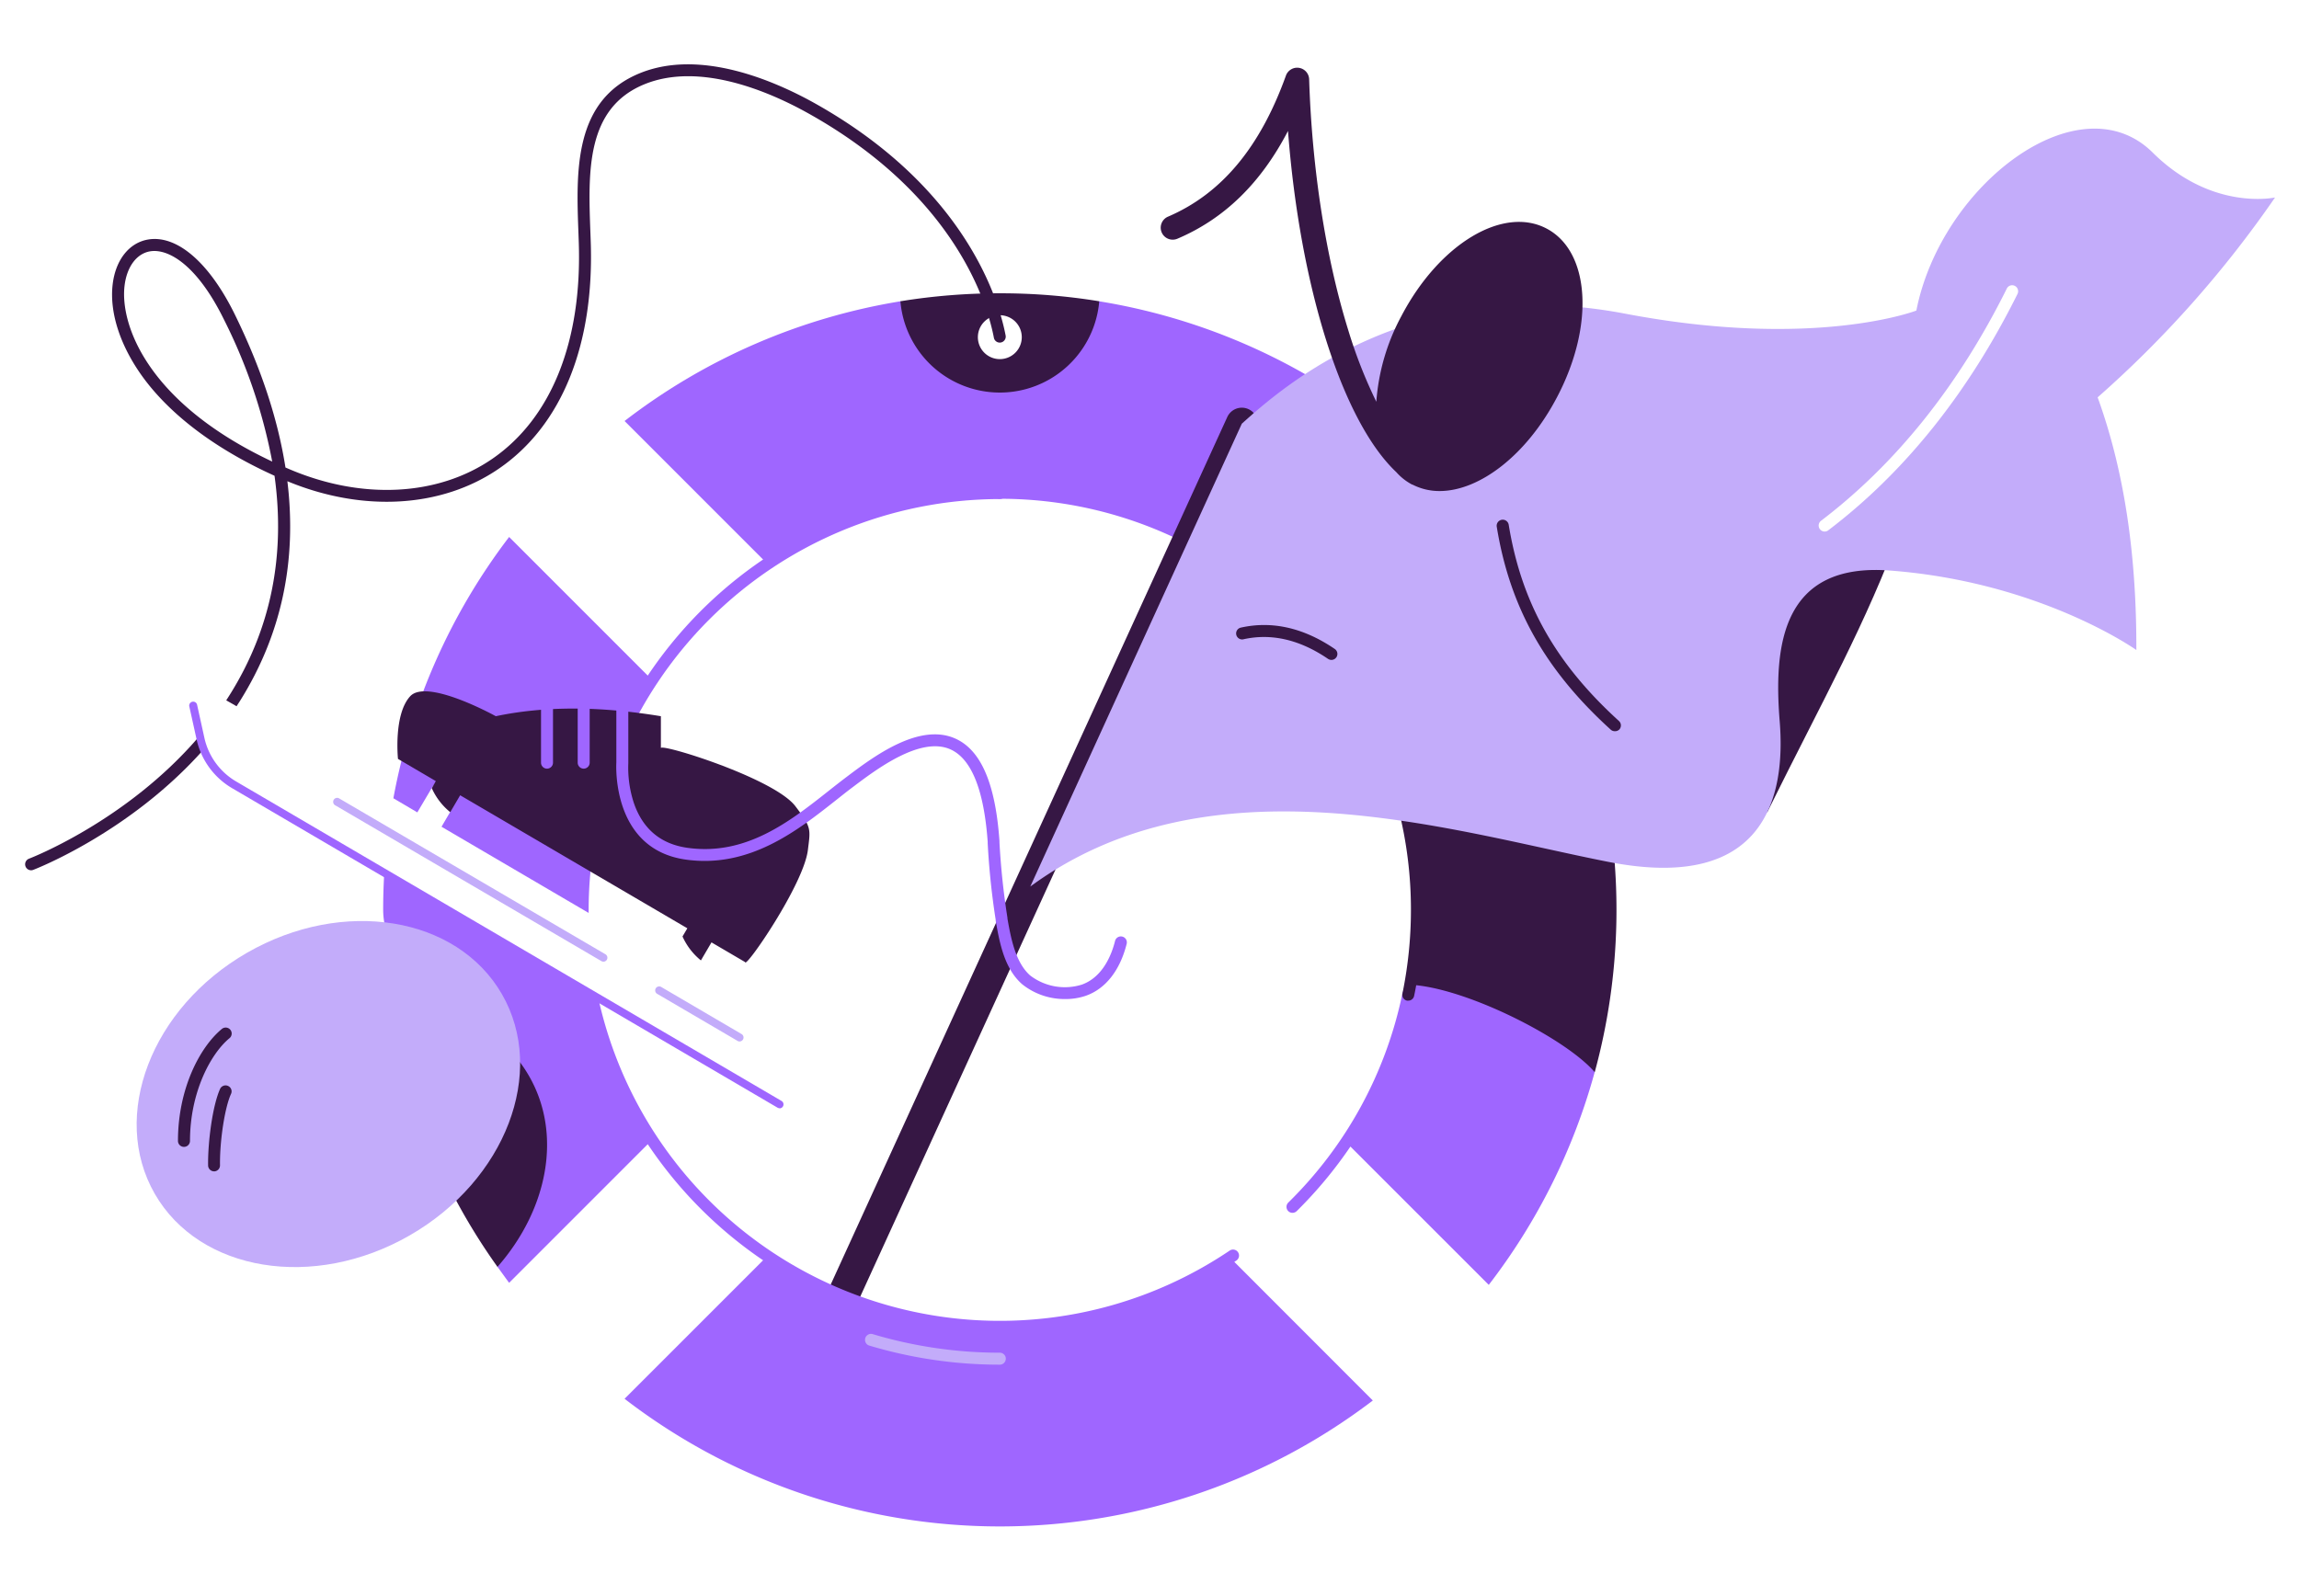
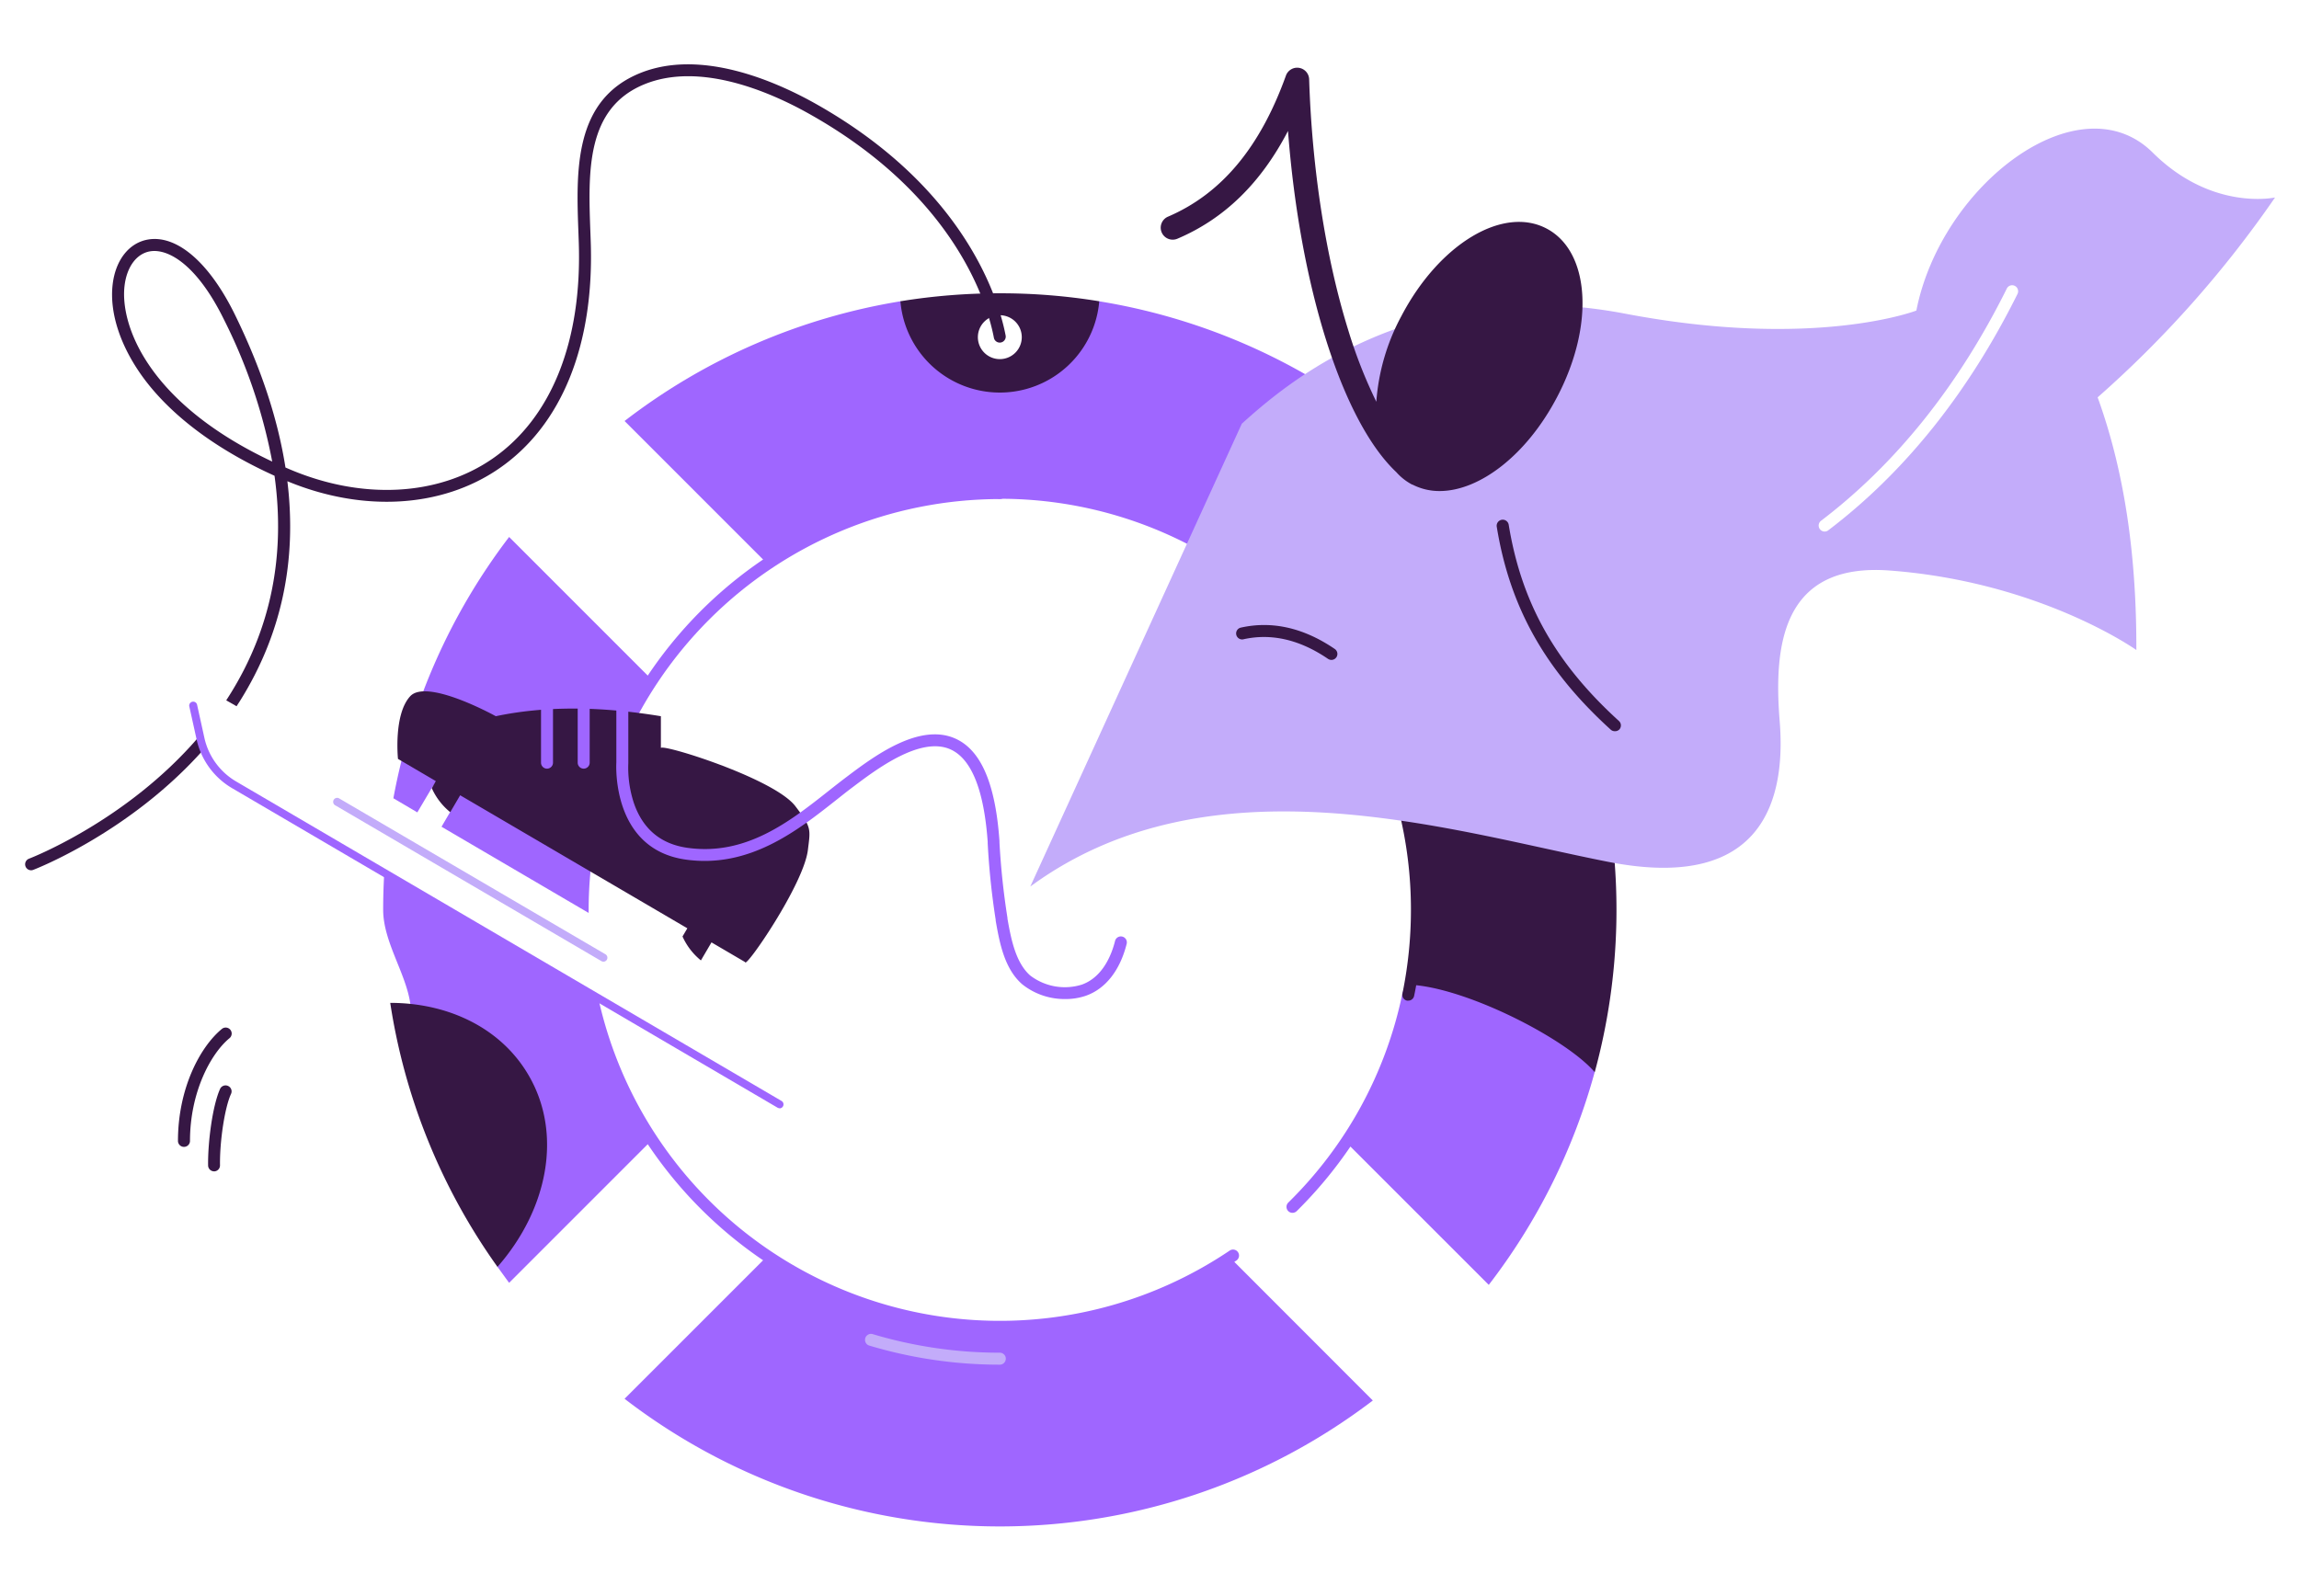
<svg xmlns="http://www.w3.org/2000/svg" viewBox="0 0 576 400">
  <defs>
    <style>.a63d4799-df17-4d4e-9830-8c0eef650327{fill:#9f66ff;}.e65a5836-0357-4b55-9b79-d0dd433f3b3f{fill:#361744;}.b46f6bde-4283-4076-8e3a-ebcb9d44e4a3{fill:#c3acfa;}</style>
  </defs>
  <g id="ad2a362e-7805-4152-8627-6bc92a6bba45" data-name="Layer 9">
    <path class="a63d4799-df17-4d4e-9830-8c0eef650327" d="M344,105.06a153.66,153.66,0,0,0-68.54-29.54C268,77,259.48,76,251,76s-18,1-25.41-.49a153.73,153.73,0,0,0-69.11,30l34.71,34.71a106.82,106.82,0,0,0-28.9,29.09l-34.73-34.74a153.78,153.78,0,0,0-29,65.48l6,3.54,3.55-6,5.39-7.45,4.17,2.29-4.94,11.16-2.11,3.6,36.86,21.6c0-.24,0-.48,0-.72a103.12,103.12,0,0,1,103-103,1.5,1.5,0,0,0,1.5-1.47,104,104,0,0,1,56.16,17.31ZM250.5,92a7.5,7.5,0,1,1,7.5-7.5A7.49,7.49,0,0,1,250.5,92Z" />
    <path class="a63d4799-df17-4d4e-9830-8c0eef650327" d="M401.28,194.27c-5-22.29-56.54-12.08-53.81-5.28,4.86,12,14.7,25.22,14.7,39,0,6.8-6.22,13.44-8.78,19.88a.73.73,0,0,0-.25-.08,1.49,1.49,0,0,0-1.77,1.16,102.52,102.52,0,0,1-28.6,52.43,1.5,1.5,0,0,0,1.05,2.57,1.56,1.56,0,0,0,1.06-.43,107.72,107.72,0,0,0,13.46-16.18L373,322a154,154,0,0,0,26.54-53.33l-3.16-39.85S403.72,205.13,401.28,194.27Z" />
    <path class="e65a5836-0357-4b55-9b79-d0dd433f3b3f" d="M401.28,194.27l-52.13-5.12A106.07,106.07,0,0,0,309,139.58a1.5,1.5,0,0,0-1.66,2.51A102.85,102.85,0,0,1,353.5,228a104.17,104.17,0,0,1-2.13,21,1.49,1.49,0,0,0,1.16,1.77,1.63,1.63,0,0,0,.31,0,1.49,1.49,0,0,0,1.46-1.19c.19-.89.36-1.78.52-2.67,14,1.43,37.6,13.52,44.73,21.79a154.69,154.69,0,0,0,1.73-74.42Z" />
    <path class="a63d4799-df17-4d4e-9830-8c0eef650327" d="M308.16,142.34a1.6,1.6,0,0,1-.83-.25A102.5,102.5,0,0,0,250.5,125a1.5,1.5,0,0,1,0-3A105.54,105.54,0,0,1,309,139.58a1.51,1.51,0,0,1-.83,2.76Z" />
-     <path class="e65a5836-0357-4b55-9b79-d0dd433f3b3f" d="M208,335.88a3.93,3.93,0,0,1-1.66-.37,4,4,0,0,1-2-5.3l103.15-225.7a4,4,0,0,1,7.28,3.33L211.6,333.54A4,4,0,0,1,208,335.88Z" />
    <path class="a63d4799-df17-4d4e-9830-8c0eef650327" d="M309.25,316.24l.52-.34a1.5,1.5,0,0,0-1.68-2.49A103,103,0,0,1,149.9,250.13L96.28,218.71Q96,223.32,96,228c0,7.93,5.6,15.72,6.77,23.33,3.7,24.38,16.63,42.3,21.87,66.16,1,1.34,1.93,2.66,2.92,4l34.73-34.74a106.82,106.82,0,0,0,28.9,29.09l-34.71,34.71a154.15,154.15,0,0,0,187.47.43Z" />
    <path class="e65a5836-0357-4b55-9b79-d0dd433f3b3f" d="M124.64,317.49a153.59,153.59,0,0,1-26.87-66.16c14.68,0,27.89,6.4,34.72,18.23C141,284.22,137.22,303.15,124.64,317.49Z" />
    <path class="e65a5836-0357-4b55-9b79-d0dd433f3b3f" d="M250.5,73.5a155,155,0,0,0-24.91,2,25,25,0,0,0,49.82,0A153.83,153.83,0,0,0,250.5,73.5Zm0,16.5a5.5,5.5,0,1,1,5.5-5.5A5.5,5.5,0,0,1,250.5,90Z" />
    <path class="b46f6bde-4283-4076-8e3a-ebcb9d44e4a3" d="M250.5,342a113.65,113.65,0,0,1-32.63-4.76,1.5,1.5,0,1,1,.86-2.87A110.86,110.86,0,0,0,250.5,339a1.5,1.5,0,0,1,0,3Z" />
-     <ellipse class="b46f6bde-4283-4076-8e3a-ebcb9d44e4a3" cx="81.95" cy="273.1" rx="50" ry="40.72" transform="matrix(0.87, -0.5, 0.5, 0.87, -125.57, 77.56)" />
    <path class="e65a5836-0357-4b55-9b79-d0dd433f3b3f" d="M46.09,287.42a1.5,1.5,0,0,1-1.5-1.5c0-13.12,5.52-23.55,11-28.06a1.5,1.5,0,0,1,1.91,2.32c-4.77,3.93-9.9,13.66-9.9,25.74A1.5,1.5,0,0,1,46.09,287.42Z" />
    <path class="e65a5836-0357-4b55-9b79-d0dd433f3b3f" d="M53.64,293.55a1.5,1.5,0,0,1-1.5-1.48c-.08-5.9,1.12-15,3-19.18a1.51,1.51,0,0,1,2-.74,1.49,1.49,0,0,1,.74,2c-1.56,3.39-2.84,11.74-2.76,17.89a1.5,1.5,0,0,1-1.48,1.52Z" />
  </g>
  <g id="b3ec478c-041f-4773-955f-02bfea853bfb" data-name="Layer 13">
    <path class="e65a5836-0357-4b55-9b79-d0dd433f3b3f" d="M199.28,202.05c-5.29-7-33.87-15.87-33.7-14.56v-8c-15.11-2.49-29-2.61-41.36,0,0,0-17.24-9.57-21.45-5s-3.06,15.7-3.06,15.7l9.48,5.56-1,1.79a16.23,16.23,0,0,0,4.62,6l2.48-4.24,56.92,33.34L171,234.69a16.31,16.31,0,0,0,4.61,6l2.65-4.52,8.43,4.94c0,1.82,14.56-19.25,15.71-28C203.06,207.72,203.39,207.44,199.28,202.05Z" />
    <path class="e65a5836-0357-4b55-9b79-d0dd433f3b3f" d="M51.06,187.78C32.54,208.71,8.6,217.9,8.32,218a1.39,1.39,0,0,1-.53.1,1.5,1.5,0,0,1-.53-2.9c.28-.11,24.41-9.38,42.51-30.5Z" />
    <path class="a63d4799-df17-4d4e-9830-8c0eef650327" d="M195.3,277.73a1,1,0,0,1-.5-.14L58.14,197.52a18.88,18.88,0,0,1-8.88-12.21L47.42,177a1,1,0,0,1,1.95-.43l1.84,8.35a16.93,16.93,0,0,0,7.94,10.92l136.66,80.07a1,1,0,0,1-.51,1.86Z" />
    <path class="b46f6bde-4283-4076-8e3a-ebcb9d44e4a3" d="M151.17,241a1,1,0,0,1-.5-.14l-66.61-39a1,1,0,1,1,1-1.72l66.61,39a1,1,0,0,1-.51,1.87Z" />
-     <path class="b46f6bde-4283-4076-8e3a-ebcb9d44e4a3" d="M185.3,261a.94.94,0,0,1-.51-.14l-20.1-11.77a1,1,0,1,1,1-1.73l20.1,11.78a1,1,0,0,1,.36,1.37A1,1,0,0,1,185.3,261Z" />
    <path class="a63d4799-df17-4d4e-9830-8c0eef650327" d="M137.05,192.63a1.5,1.5,0,0,1-1.5-1.5V176.58a1.5,1.5,0,1,1,3,0v14.55A1.5,1.5,0,0,1,137.05,192.63Z" />
    <path class="a63d4799-df17-4d4e-9830-8c0eef650327" d="M146.24,192.63a1.5,1.5,0,0,1-1.5-1.5V176.58a1.5,1.5,0,0,1,3,0v14.55A1.5,1.5,0,0,1,146.24,192.63Z" />
    <path class="a63d4799-df17-4d4e-9830-8c0eef650327" d="M266.94,250.37a17,17,0,0,1-10.78-3.66c-4.57-3.92-5.75-10.63-6.7-16l0-.21a187.94,187.94,0,0,1-2-19.19l0-.34c-.93-13-4.06-20.77-9.29-23.15-7.51-3.4-18.54,4.93-24.47,9.41-1.36,1-2.75,2.13-4.19,3.26-9.69,7.66-21.75,17.18-37.71,14.93-18.26-2.58-17.45-23-17.38-24.32V176.58a1.5,1.5,0,1,1,3,0v14.66a28.29,28.29,0,0,0,1.39,10c2.23,6.51,6.74,10.29,13.41,11.23,14.69,2.08,25.71-6.62,35.43-14.3,1.45-1.15,2.87-2.26,4.24-3.3,6.88-5.2,18.39-13.89,27.52-9.75,6.39,2.9,10,11.3,11,25.67l0,.33a185.32,185.32,0,0,0,2,18.89l0,.2c.87,4.92,2,11,5.7,14.26a14.28,14.28,0,0,0,12.95,2.28c5.33-1.91,7.5-7.67,8.31-10.94a1.5,1.5,0,1,1,2.91.73c-1.66,6.64-5.29,11.27-10.21,13A15.46,15.46,0,0,1,266.94,250.37Z" />
  </g>
  <g id="f66c813c-2f10-4be8-b97b-2053b6780a31" data-name="Layer 10">
    <path class="e65a5836-0357-4b55-9b79-d0dd433f3b3f" d="M56.68,175.51c.3-.46.59-.92.88-1.38,10.29-16.42,14-34.79,11.22-54.9-14.13-6.38-25.27-14.59-32.34-23.85-6.08-8-9.07-16.73-8.22-24.06.71-6.15,4.11-10.47,8.86-11.29,7.25-1.24,15.39,5.79,21.77,18.81q9.79,20,12.67,38.32l1.07.46c18.16,7.71,37.13,6.73,50.74-2.63,14.86-10.22,22.56-29.55,21.67-54.44l-.07-2c-.59-15.69-1.26-33.47,15.46-40.24,15.17-6.13,33.67,2,43.34,7.34,38.6,21.45,46.69,50.22,48.24,58.53a1.5,1.5,0,0,1-2.94.56c-1.5-8-9.3-35.66-46.76-56.47-9.2-5.11-26.74-12.85-40.75-7.18-14.77,6-14.17,21.93-13.59,37.35l.07,2c.93,25.94-7.23,46.19-23,57-14.31,9.84-34.09,11-53,3.16,2.45,20.09-1.52,38.53-11.89,55.09l-.84,1.3ZM38.67,62.9a6.41,6.41,0,0,0-1.09.09c-3.38.58-5.83,3.91-6.38,8.68-1.12,9.61,5.61,29.24,37,44A134.35,134.35,0,0,0,56.15,80.16C49.89,67.38,43.22,62.9,38.67,62.9Z" />
  </g>
  <g id="fc5043ae-34aa-41af-b789-8ab7c0454314" data-name="Layer 12">
-     <path class="e65a5836-0357-4b55-9b79-d0dd433f3b3f" d="M442.73,203.65c14.42-29.16,24.64-46.92,33.83-71.94L432.13,147Z" />
    <path class="b46f6bde-4283-4076-8e3a-ebcb9d44e4a3" d="M570,49.49S554.23,53,539.37,38.26C521,20,486.39,46.17,480.13,77.83c0,0-25.42,9.84-73,.77-53.62-10.21-85.79,18.42-96,27.58l-53,116C303.45,188.9,363.71,208.3,403,216s44.42-16.34,42.89-35.23.51-39.83,27.57-37.79c37.81,2.85,61.79,19.92,61.79,19.92.05-22.55-2.66-43.89-9.7-63.32A273.2,273.2,0,0,0,570,49.49ZM505.48,73.65c-12.31,24.77-28.26,44.71-47.42,59.25a1.48,1.48,0,0,1-2.1-.29,1.5,1.5,0,0,1,.29-2.1C475,116.25,490.7,96.67,502.79,72.32a1.49,1.49,0,0,1,2-.68A1.51,1.51,0,0,1,505.48,73.65Z" />
    <path class="e65a5836-0357-4b55-9b79-d0dd433f3b3f" d="M404.56,183.25a1.51,1.51,0,0,1-1-.39C387.1,167.91,378.29,152.2,375,132a1.5,1.5,0,1,1,3-.48c3.19,19.54,11.7,34.7,27.62,49.17a1.51,1.51,0,0,1,.1,2.12A1.53,1.53,0,0,1,404.56,183.25Z" />
    <path class="e65a5836-0357-4b55-9b79-d0dd433f3b3f" d="M333.58,165.38a1.57,1.57,0,0,1-.85-.26c-7.09-4.84-14.25-6.49-21.29-4.89a1.5,1.5,0,0,1-.66-2.92c7.88-1.79,15.83,0,23.64,5.33a1.5,1.5,0,0,1-.84,2.74Z" />
  </g>
  <g id="b5a6510c-5208-4c20-9c42-48048afd18f1" data-name="Layer 11">
    <path class="e65a5836-0357-4b55-9b79-d0dd433f3b3f" d="M387.47,57.27c-10.92-5.74-26.87,3.87-36.32,21.86a53.31,53.31,0,0,0-6.32,21.55,120,120,0,0,1-7.05-18c-5.59-18-9.07-40.34-9.78-62.81a3,3,0,0,0-5.82-.92C315.69,37,306,48.57,292.63,54.3A3,3,0,1,0,295,59.82c11.75-5,20.89-13.9,27.7-27,3,39.14,13.63,72.77,27.14,85.51a14.18,14.18,0,0,0,3.75,3h0l.2.11.09,0,.16.08a14.75,14.75,0,0,0,6.64,1.54c10,0,21.82-9,29.42-23.52h0C399.55,81.58,398.39,63,387.47,57.27Z" />
  </g>
</svg>